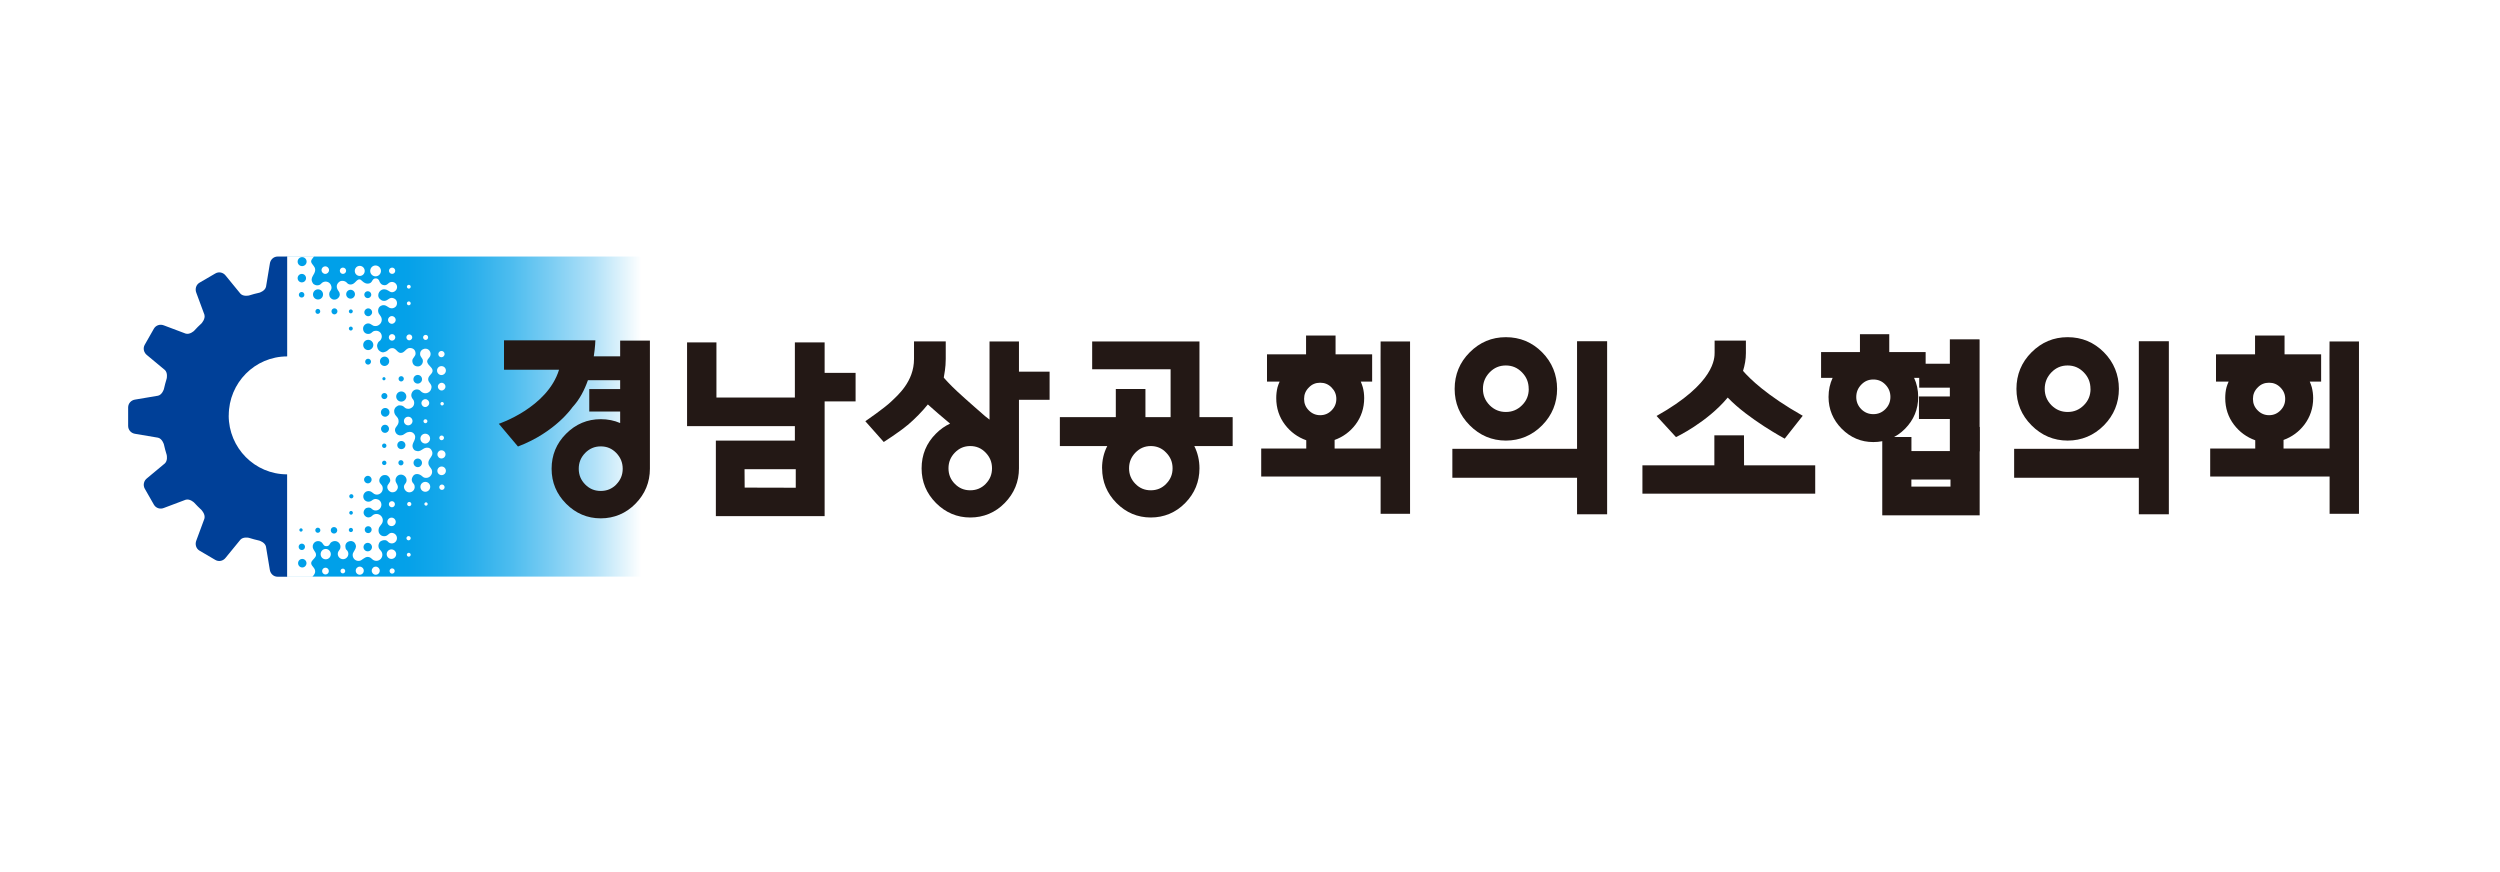
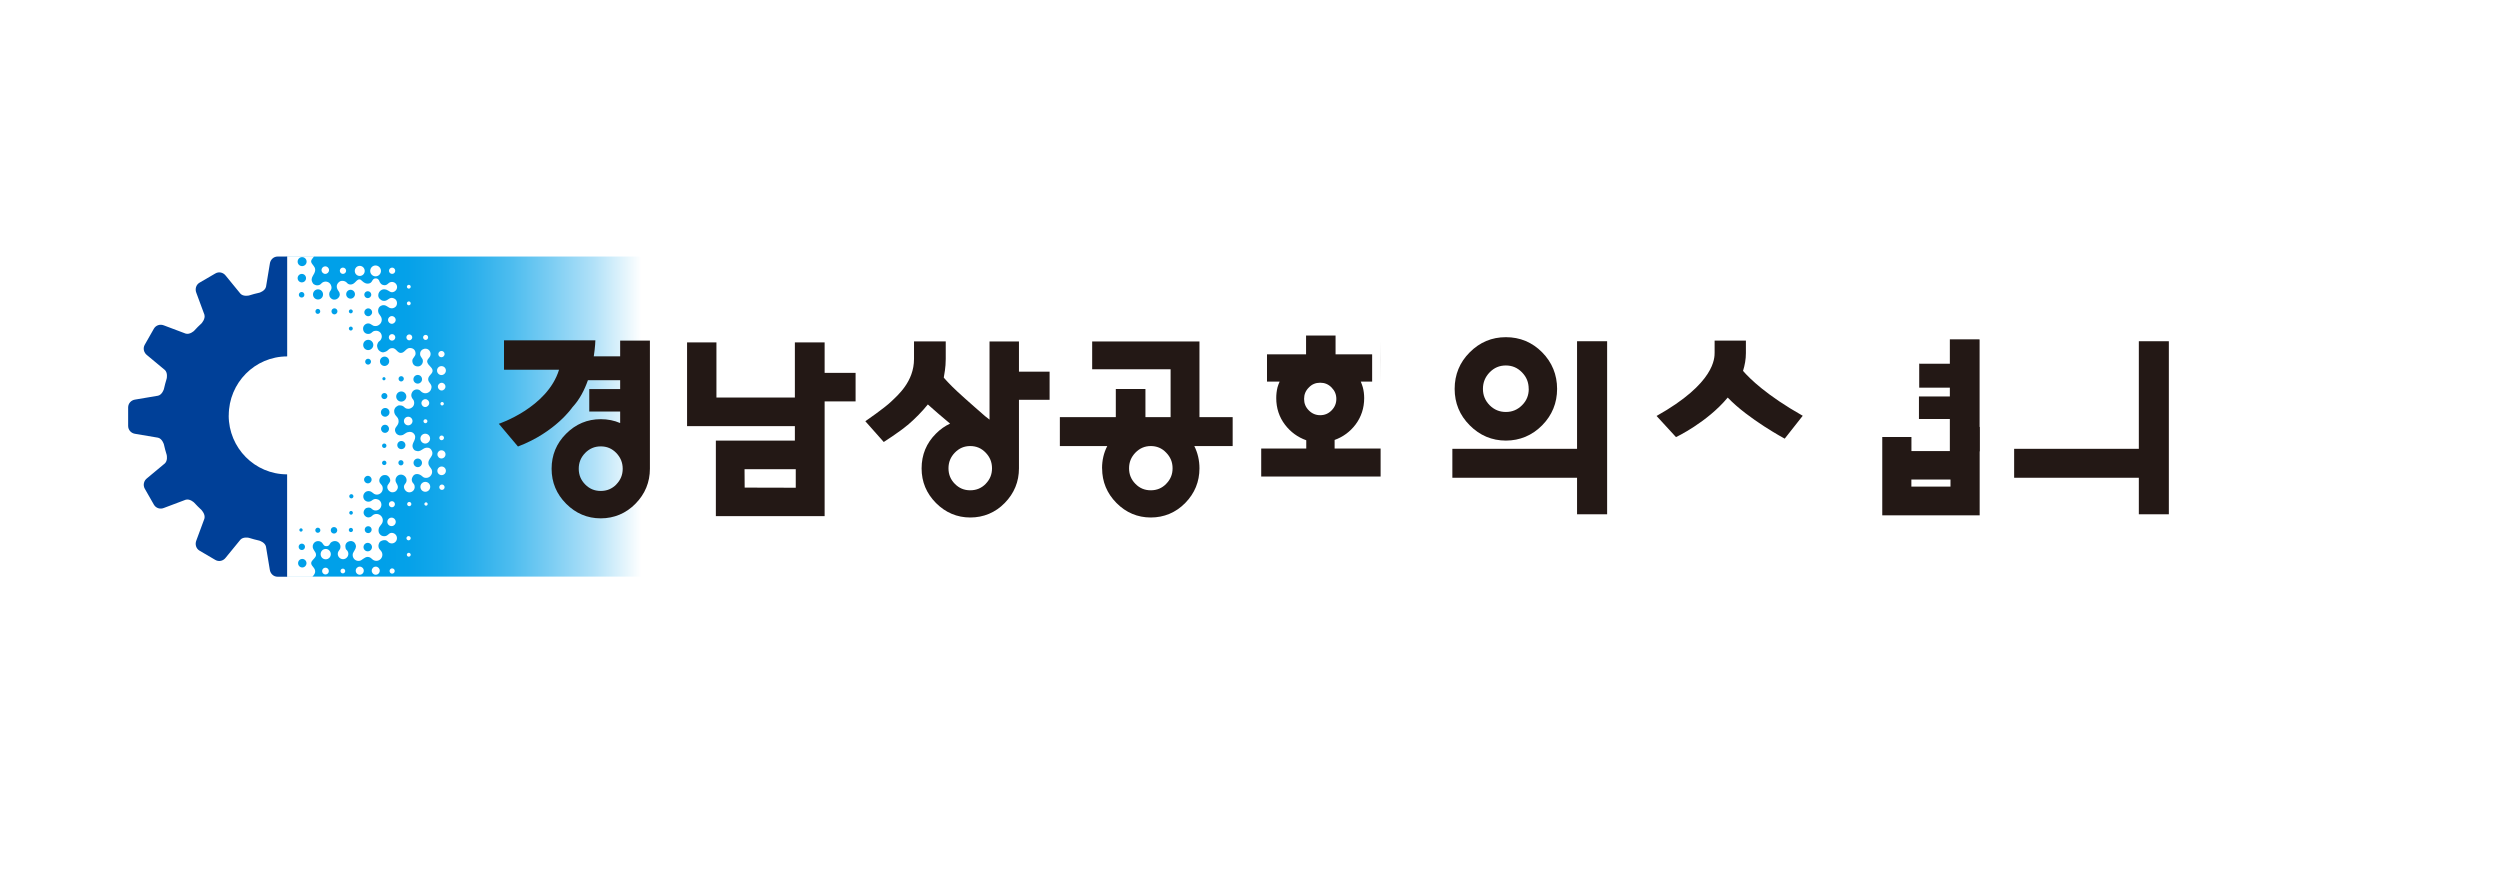
<svg xmlns="http://www.w3.org/2000/svg" width="195" height="68" viewBox="0 0 195 68" fill="none">
  <rect width="195" height="68" fill="white" />
  <path d="M51.732 20.01H22.3V44.975H51.732V20.01Z" fill="url(#paint0_linear_118_529)" />
  <path d="M29.293 21.555C29.527 21.555 29.715 21.364 29.715 21.134C29.715 20.903 29.527 20.707 29.293 20.707C29.059 20.707 28.876 20.898 28.876 21.134C28.876 21.369 29.064 21.555 29.293 21.555Z" fill="white" />
  <path d="M34.268 34.155C34.268 34.256 34.347 34.341 34.447 34.336C34.541 34.336 34.631 34.256 34.631 34.155C34.631 34.055 34.551 33.97 34.447 33.97C34.343 33.97 34.268 34.055 34.268 34.155Z" fill="white" />
  <path d="M34.472 37.792C34.357 37.792 34.263 37.887 34.263 38.003C34.263 38.118 34.357 38.213 34.472 38.213C34.586 38.213 34.68 38.118 34.68 38.003C34.68 37.887 34.586 37.792 34.472 37.792Z" fill="white" />
  <path d="M30.565 24.655C30.401 24.655 30.267 24.79 30.267 24.956C30.267 25.121 30.401 25.257 30.565 25.257C30.715 25.257 30.864 25.121 30.864 24.956C30.864 24.79 30.729 24.655 30.565 24.655Z" fill="white" />
  <path d="M33.478 31.442C33.478 31.271 33.343 31.136 33.175 31.136C33.005 31.136 32.871 31.276 32.871 31.442C32.871 31.607 33.005 31.753 33.175 31.748C33.324 31.748 33.478 31.612 33.478 31.442Z" fill="white" />
  <path d="M33.17 34.597C33.358 34.597 33.547 34.426 33.547 34.21C33.547 33.995 33.378 33.829 33.17 33.829C32.961 33.829 32.792 34 32.792 34.21C32.792 34.421 32.961 34.597 33.17 34.597Z" fill="white" />
  <path d="M33.03 32.856C33.03 32.941 33.1 33.012 33.184 33.012C33.259 33.012 33.339 32.941 33.339 32.856C33.339 32.771 33.269 32.701 33.184 32.701C33.1 32.701 33.03 32.771 33.03 32.856Z" fill="white" />
  <path d="M31.843 32.505C31.659 32.505 31.505 32.656 31.505 32.841C31.505 33.027 31.659 33.177 31.843 33.177C32.012 33.177 32.176 33.027 32.176 32.841C32.176 32.656 32.022 32.505 31.843 32.505Z" fill="white" />
  <path d="M34.621 31.492C34.621 31.416 34.561 31.356 34.487 31.356C34.412 31.356 34.352 31.416 34.352 31.492C34.352 31.567 34.412 31.632 34.487 31.627C34.551 31.627 34.621 31.567 34.621 31.492Z" fill="white" />
  <path d="M34.437 27.865C34.556 27.865 34.68 27.755 34.68 27.619C34.68 27.484 34.571 27.374 34.437 27.374C34.303 27.374 34.188 27.484 34.188 27.619C34.188 27.755 34.298 27.87 34.437 27.865Z" fill="white" />
  <path d="M34.432 29.255C34.611 29.255 34.78 29.099 34.78 28.904C34.78 28.708 34.626 28.557 34.432 28.557C34.238 28.557 34.089 28.713 34.089 28.904C34.089 29.094 34.243 29.255 34.432 29.255Z" fill="white" />
  <path d="M34.745 30.157C34.745 29.992 34.611 29.857 34.452 29.857C34.293 29.857 34.154 29.992 34.154 30.157C34.154 30.323 34.288 30.459 34.452 30.459C34.601 30.459 34.745 30.323 34.745 30.157Z" fill="white" />
  <path d="M25.372 21.364C25.531 21.364 25.665 21.234 25.665 21.068C25.665 20.903 25.531 20.773 25.372 20.773C25.213 20.773 25.079 20.903 25.079 21.068C25.079 21.234 25.213 21.364 25.372 21.364Z" fill="white" />
  <path d="M26.748 21.364C26.888 21.364 26.997 21.254 26.997 21.119C26.997 20.983 26.888 20.873 26.748 20.873C26.609 20.873 26.505 20.983 26.505 21.119C26.505 21.254 26.614 21.364 26.748 21.364Z" fill="white" />
  <path d="M30.58 26.059C30.441 26.059 30.327 26.175 30.327 26.315C30.327 26.456 30.441 26.576 30.58 26.571C30.709 26.571 30.834 26.456 30.834 26.315C30.834 26.175 30.719 26.059 30.58 26.059Z" fill="white" />
  <path d="M31.927 26.546C32.041 26.546 32.156 26.441 32.156 26.315C32.156 26.19 32.056 26.084 31.927 26.084C31.798 26.084 31.698 26.19 31.698 26.315C31.698 26.441 31.803 26.551 31.927 26.546Z" fill="white" />
  <path d="M33.199 26.516C33.299 26.516 33.393 26.431 33.393 26.315C33.393 26.2 33.304 26.12 33.199 26.12C33.095 26.12 33.001 26.21 33.001 26.315C33.001 26.421 33.09 26.516 33.199 26.516Z" fill="white" />
  <path d="M31.887 22.513C31.967 22.513 32.036 22.448 32.036 22.363C32.036 22.277 31.967 22.217 31.887 22.217C31.808 22.217 31.738 22.282 31.738 22.363C31.738 22.443 31.803 22.513 31.887 22.513Z" fill="white" />
  <path d="M31.887 23.812C31.967 23.812 32.036 23.747 32.036 23.662C32.036 23.576 31.967 23.511 31.887 23.511C31.808 23.511 31.738 23.576 31.738 23.662C31.738 23.747 31.803 23.812 31.887 23.812Z" fill="white" />
  <path d="M30.585 21.364C30.724 21.364 30.829 21.254 30.829 21.119C30.829 20.983 30.719 20.873 30.585 20.873C30.451 20.873 30.342 20.983 30.342 21.119C30.342 21.254 30.451 21.364 30.585 21.364Z" fill="white" />
  <path d="M28.061 21.525C28.279 21.525 28.448 21.349 28.448 21.134C28.448 20.918 28.279 20.737 28.061 20.737C27.842 20.737 27.673 20.913 27.673 21.134C27.673 21.354 27.847 21.525 28.061 21.525Z" fill="white" />
  <path d="M34.432 35.761C34.606 35.761 34.75 35.62 34.75 35.439C34.75 35.259 34.606 35.123 34.432 35.123C34.258 35.123 34.119 35.264 34.119 35.439C34.119 35.615 34.258 35.761 34.432 35.761Z" fill="white" />
  <path d="M34.447 36.388C34.263 36.388 34.114 36.538 34.114 36.724C34.114 36.909 34.263 37.06 34.447 37.06C34.631 37.06 34.78 36.909 34.78 36.724C34.78 36.538 34.631 36.388 34.447 36.388Z" fill="white" />
  <path d="M25.407 42.818C25.183 42.818 25.009 42.999 25.009 43.224C25.009 43.45 25.183 43.626 25.407 43.626C25.63 43.626 25.804 43.445 25.804 43.224C25.804 43.004 25.625 42.818 25.407 42.818Z" fill="white" />
  <path d="M33.175 37.586C32.966 37.586 32.792 37.757 32.792 37.972C32.792 38.188 32.966 38.359 33.175 38.359C33.383 38.359 33.557 38.188 33.557 37.972C33.557 37.757 33.388 37.586 33.175 37.586Z" fill="white" />
  <path d="M30.804 39.327C30.804 39.196 30.695 39.091 30.57 39.091C30.446 39.091 30.332 39.196 30.332 39.327C30.332 39.457 30.441 39.568 30.57 39.568C30.7 39.568 30.804 39.462 30.804 39.327Z" fill="white" />
  <path d="M30.212 40.706C30.212 40.892 30.362 41.037 30.541 41.037C30.72 41.037 30.869 40.887 30.869 40.706C30.869 40.526 30.72 40.375 30.541 40.375C30.362 40.375 30.212 40.526 30.212 40.706Z" fill="white" />
-   <path d="M30.531 42.853C30.327 42.853 30.163 43.019 30.163 43.224C30.163 43.43 30.327 43.596 30.531 43.596C30.734 43.596 30.903 43.43 30.903 43.224C30.903 43.019 30.734 42.853 30.531 42.853Z" fill="white" />
  <path d="M31.882 43.119C31.803 43.119 31.733 43.184 31.733 43.27C31.733 43.355 31.798 43.42 31.882 43.42C31.967 43.42 32.036 43.35 32.036 43.27C32.036 43.189 31.967 43.119 31.882 43.119Z" fill="white" />
  <path d="M31.867 41.815C31.778 41.815 31.703 41.89 31.703 41.98C31.703 42.071 31.778 42.146 31.867 42.146C31.962 42.146 32.036 42.071 32.036 41.98C32.036 41.89 31.962 41.815 31.867 41.815Z" fill="white" />
  <path d="M31.922 39.151C31.833 39.151 31.758 39.227 31.758 39.317C31.758 39.407 31.833 39.482 31.922 39.482C32.012 39.482 32.086 39.407 32.086 39.317C32.086 39.227 32.012 39.151 31.922 39.151Z" fill="white" />
  <path d="M33.229 39.181C33.16 39.181 33.1 39.242 33.1 39.312C33.1 39.382 33.155 39.442 33.229 39.442C33.304 39.442 33.358 39.387 33.358 39.312C33.358 39.237 33.299 39.181 33.229 39.181Z" fill="white" />
  <path d="M33.319 28.256V28.216C33.319 27.956 33.537 27.94 33.582 27.675C33.632 27.384 33.339 27.068 32.981 27.248C32.847 27.318 32.767 27.439 32.767 27.604C32.767 27.875 32.986 27.91 32.986 28.161C32.986 28.372 32.827 28.582 32.598 28.582C32.31 28.582 32.161 28.387 32.161 28.136C32.161 27.925 32.414 27.81 32.414 27.579C32.414 27.313 32.245 27.143 31.967 27.143C31.664 27.143 31.569 27.529 31.261 27.529C30.988 27.529 30.898 27.153 30.615 27.153C30.282 27.153 30.342 27.359 29.994 27.459C29.954 27.469 29.87 27.514 29.726 27.449C29.437 27.318 29.412 27.053 29.412 26.947C29.412 26.882 29.492 26.676 29.547 26.646C29.711 26.551 29.78 26.37 29.78 26.26C29.78 25.999 29.596 25.799 29.338 25.799C29.025 25.799 29.045 25.979 28.826 26.034C28.562 26.099 28.319 25.929 28.319 25.628C28.319 25.397 28.523 25.227 28.712 25.227C28.98 25.227 29 25.432 29.273 25.432C29.407 25.432 29.507 25.397 29.621 25.292C29.77 25.157 29.83 24.926 29.721 24.715C29.676 24.625 29.601 24.545 29.547 24.459C29.462 24.299 29.487 24.108 29.547 24.008C29.606 23.902 29.755 23.782 29.969 23.807C30.063 23.817 30.163 23.867 30.212 23.907C30.396 24.053 30.62 24.118 30.839 23.943C30.943 23.857 30.978 23.717 30.963 23.591C30.953 23.481 30.888 23.361 30.779 23.301C30.441 23.105 30.292 23.396 30.088 23.451C29.964 23.486 29.835 23.461 29.77 23.426C29.576 23.311 29.452 23.165 29.527 22.889C29.611 22.654 29.894 22.423 30.287 22.669C30.377 22.739 30.486 22.794 30.575 22.794C30.774 22.794 30.973 22.613 30.973 22.393C30.973 22.172 30.794 21.991 30.575 21.991C30.441 21.991 30.362 22.042 30.262 22.132C30.168 22.222 30.049 22.282 29.865 22.227C29.726 22.177 29.681 22.102 29.626 22.017C29.556 21.791 29.452 21.715 29.318 21.715C29.119 21.715 29.079 21.826 28.98 21.986C28.89 22.112 28.746 22.122 28.657 22.122C28.538 22.122 28.409 22.067 28.249 21.921C28.18 21.851 28.12 21.791 28.036 21.791C27.887 21.791 27.782 21.941 27.673 22.042C27.588 22.122 27.489 22.192 27.34 22.192C27.241 22.192 27.136 22.152 27.072 22.072C26.913 21.881 26.629 21.866 26.485 21.966C26.152 22.207 26.262 22.513 26.411 22.709C26.52 22.849 26.55 23.045 26.406 23.215C26.326 23.311 26.222 23.361 26.112 23.371C25.983 23.386 25.864 23.331 25.77 23.22C25.655 23.095 25.655 22.849 25.73 22.744C25.824 22.613 25.889 22.513 25.849 22.348C25.779 22.001 25.427 21.876 25.168 22.026C25.123 22.052 25.094 22.087 25.059 22.117C24.984 22.202 24.895 22.257 24.726 22.257C24.611 22.257 24.452 22.167 24.428 22.127C24.075 21.625 24.621 21.455 24.582 21.003C24.562 20.798 24.398 20.687 24.293 20.502C24.284 20.462 24.273 20.416 24.264 20.371C24.279 20.241 24.423 20.125 24.497 19.99H22.007V26.024C18.518 26.059 15.71 28.919 15.71 32.445C15.71 35.971 18.523 38.825 22.007 38.865V44.995H24.368C24.457 44.885 24.567 44.759 24.582 44.614C24.607 44.283 24.293 44.192 24.273 43.937C24.273 43.881 24.284 43.831 24.318 43.781C24.413 43.626 24.611 43.505 24.646 43.325C24.706 43.004 24.244 42.853 24.438 42.437C24.532 42.241 24.756 42.166 24.949 42.226C25.248 42.331 25.173 42.602 25.451 42.602C25.73 42.602 25.69 42.397 25.844 42.291C26.107 42.116 26.381 42.221 26.495 42.417C26.59 42.572 26.565 42.763 26.5 42.858C26.44 42.953 26.346 43.034 26.346 43.199C26.346 43.43 26.535 43.616 26.759 43.616C26.982 43.616 27.171 43.43 27.171 43.199C27.171 43.069 27.111 42.953 27.017 42.878C26.962 42.818 26.937 42.713 26.937 42.607C26.937 42.377 27.106 42.221 27.35 42.201C27.439 42.191 27.584 42.251 27.638 42.311C27.698 42.377 27.728 42.447 27.747 42.507C27.812 42.703 27.693 42.858 27.598 43.024C27.544 43.099 27.509 43.189 27.509 43.295C27.509 43.545 27.708 43.751 27.961 43.751C28.07 43.751 28.17 43.711 28.244 43.646C28.409 43.54 28.567 43.39 28.786 43.455C28.881 43.48 28.94 43.535 29.005 43.59C29.094 43.686 29.214 43.746 29.353 43.746C29.616 43.746 29.825 43.53 29.825 43.27C29.825 43.204 29.81 43.139 29.785 43.079C29.78 43.064 29.77 43.049 29.76 43.034C29.735 42.989 29.701 42.943 29.661 42.908C29.606 42.848 29.552 42.783 29.527 42.673C29.497 42.527 29.547 42.407 29.596 42.316C29.676 42.176 29.914 42.106 30.078 42.136C30.138 42.151 30.188 42.181 30.232 42.221C30.307 42.316 30.426 42.387 30.555 42.387C30.784 42.387 30.963 42.201 30.963 41.975C30.963 41.75 30.779 41.564 30.555 41.564C30.282 41.564 30.287 41.825 29.969 41.825C29.815 41.825 29.691 41.765 29.596 41.624C29.477 41.444 29.527 41.238 29.581 41.128C29.626 41.047 29.691 40.977 29.74 40.907C29.815 40.817 29.86 40.706 29.86 40.586C29.86 40.31 29.636 40.089 29.368 40.089C29.258 40.089 29.154 40.124 29.07 40.19C29.064 40.195 29.059 40.205 29.05 40.21C29.05 40.21 29.03 40.235 29.02 40.24C29.015 40.245 29.01 40.25 29 40.255C28.97 40.285 28.94 40.3 28.881 40.33C28.582 40.465 28.249 40.129 28.393 39.824C28.448 39.718 28.518 39.628 28.637 39.608C28.925 39.548 28.97 39.688 29.089 39.763C29.149 39.803 29.224 39.818 29.303 39.818C29.552 39.818 29.75 39.618 29.75 39.367C29.75 39.202 29.666 39.061 29.532 38.981C29.522 38.971 29.507 38.966 29.492 38.966C29.432 38.941 29.368 38.921 29.303 38.921C29.074 38.921 29.045 39.051 28.886 39.106C28.667 39.186 28.448 39.076 28.369 38.891C28.235 38.584 28.503 38.213 28.871 38.319C29.01 38.364 29.094 38.474 29.184 38.524C29.258 38.564 29.308 38.575 29.392 38.58C29.646 38.58 29.855 38.369 29.855 38.113C29.855 38.068 29.855 38.033 29.84 37.993V37.978C29.825 37.867 29.701 37.772 29.641 37.677C29.517 37.481 29.606 37.235 29.805 37.105C29.899 37.045 30.053 37.039 30.158 37.07C30.337 37.13 30.516 37.406 30.406 37.596C30.297 37.792 30.208 37.827 30.208 37.988C30.208 38.228 30.441 38.399 30.59 38.399C30.675 38.399 30.819 38.384 30.908 38.279C31.117 38.038 31.028 37.862 30.908 37.661C30.834 37.536 30.824 37.376 30.908 37.235C30.968 37.13 31.072 37.045 31.197 37.025C31.46 36.979 31.738 37.195 31.713 37.486C31.698 37.647 31.629 37.687 31.554 37.807C31.43 38.003 31.574 38.279 31.768 38.369C32.056 38.499 32.409 38.248 32.34 37.902C32.295 37.692 32.166 37.682 32.136 37.531C32.116 37.426 32.086 37.346 32.21 37.145C32.34 36.934 32.628 36.919 32.866 37.095C32.946 37.155 33.011 37.23 33.095 37.255C33.249 37.305 33.428 37.265 33.537 37.165C33.736 36.979 33.726 36.764 33.676 36.638C33.612 36.473 33.418 36.362 33.413 36.117C33.408 35.856 33.607 35.71 33.687 35.525C33.741 35.404 33.761 35.264 33.632 35.073C33.572 34.988 33.478 34.933 33.383 34.923C33.249 34.908 33.135 34.938 33.03 35.003C32.886 35.093 32.727 35.229 32.533 35.184C32.484 35.169 32.359 35.158 32.295 35.078C32.066 34.807 32.215 34.587 32.315 34.366C32.399 34.18 32.444 33.975 32.24 33.784C32.081 33.644 31.823 33.664 31.649 33.784C31.569 33.839 31.505 33.869 31.43 33.925C31.216 34 31.057 33.955 30.938 33.844C30.859 33.764 30.804 33.624 30.809 33.528C30.819 33.273 31.092 33.197 31.092 32.856C31.092 32.47 30.744 32.48 30.744 32.049C30.744 31.953 30.809 31.808 30.893 31.738C30.998 31.652 31.077 31.617 31.152 31.617C31.594 31.617 31.48 31.888 31.858 31.888C31.977 31.888 32.096 31.823 32.186 31.738C32.374 31.547 32.31 31.251 32.215 31.151C32.101 31.03 32.017 30.825 32.146 30.594C32.245 30.413 32.469 30.328 32.668 30.403C32.807 30.453 32.797 30.534 32.961 30.619C33.219 30.759 33.508 30.619 33.607 30.403C33.801 29.982 33.413 29.892 33.398 29.606C33.383 29.3 33.706 29.2 33.741 28.949C33.776 28.678 33.388 28.517 33.339 28.267L33.319 28.256ZM28.687 22.714C28.836 22.714 28.96 22.834 28.96 22.985C28.96 23.135 28.826 23.255 28.687 23.255C28.538 23.255 28.413 23.135 28.413 22.985C28.413 22.834 28.538 22.714 28.687 22.714ZM28.722 24.053C28.89 24.053 29.025 24.188 29.025 24.359C29.025 24.529 28.876 24.665 28.722 24.665C28.553 24.665 28.418 24.529 28.418 24.359C28.418 24.188 28.558 24.053 28.722 24.053ZM28.717 41.042C28.871 41.042 28.99 41.163 28.99 41.313C28.99 41.464 28.871 41.584 28.717 41.584C28.562 41.584 28.448 41.464 28.448 41.313C28.448 41.163 28.567 41.042 28.717 41.042ZM28.682 42.342C28.866 42.342 29.015 42.492 29.015 42.673C29.015 42.853 28.866 43.004 28.682 43.004C28.498 43.004 28.354 42.853 28.354 42.673C28.354 42.492 28.503 42.342 28.682 42.342ZM27.365 25.473C27.449 25.473 27.519 25.543 27.519 25.628C27.519 25.713 27.439 25.784 27.365 25.784C27.28 25.784 27.211 25.713 27.211 25.628C27.211 25.543 27.28 25.473 27.365 25.473ZM27.211 24.289C27.211 24.203 27.28 24.133 27.365 24.133C27.449 24.133 27.519 24.203 27.519 24.289C27.519 24.374 27.439 24.439 27.365 24.444C27.28 24.444 27.211 24.374 27.211 24.289ZM27.345 22.603C27.534 22.603 27.688 22.759 27.688 22.95C27.688 23.14 27.519 23.296 27.345 23.296C27.156 23.296 27.002 23.14 27.002 22.95C27.002 22.759 27.156 22.603 27.345 22.603ZM23.309 22.995C23.309 22.874 23.409 22.774 23.528 22.774C23.647 22.774 23.742 22.869 23.742 22.995C23.742 23.12 23.647 23.21 23.528 23.21C23.409 23.21 23.309 23.115 23.309 22.995ZM24.602 24.289C24.602 24.183 24.686 24.093 24.79 24.093C24.895 24.093 24.979 24.178 24.979 24.289C24.979 24.399 24.885 24.479 24.79 24.484C24.681 24.484 24.602 24.399 24.602 24.289ZM26.087 24.048C26.217 24.048 26.321 24.153 26.321 24.284C26.321 24.414 26.207 24.52 26.087 24.524C25.958 24.524 25.854 24.414 25.854 24.284C25.854 24.153 25.958 24.048 26.087 24.048ZM24.805 22.568C25.024 22.568 25.198 22.744 25.198 22.965C25.198 23.185 25.024 23.361 24.805 23.361C24.587 23.361 24.413 23.185 24.413 22.965C24.413 22.744 24.592 22.568 24.805 22.568ZM23.563 20.055C23.757 20.055 23.916 20.211 23.916 20.406C23.916 20.602 23.757 20.757 23.563 20.757C23.369 20.757 23.215 20.602 23.215 20.406C23.215 20.211 23.374 20.055 23.563 20.055ZM23.543 21.364C23.722 21.364 23.871 21.51 23.871 21.695C23.871 21.881 23.727 22.026 23.543 22.026C23.359 22.026 23.215 21.881 23.215 21.695C23.215 21.51 23.364 21.364 23.543 21.364ZM23.543 42.402C23.682 42.402 23.791 42.512 23.791 42.653C23.791 42.793 23.682 42.903 23.543 42.903C23.404 42.903 23.294 42.793 23.294 42.653C23.294 42.512 23.404 42.402 23.543 42.402ZM23.349 41.338C23.349 41.268 23.404 41.208 23.478 41.208C23.553 41.208 23.608 41.268 23.608 41.338C23.608 41.408 23.548 41.469 23.478 41.469C23.409 41.469 23.349 41.413 23.349 41.338ZM23.578 44.263C23.394 44.263 23.25 44.112 23.25 43.927C23.25 43.741 23.399 43.596 23.578 43.596C23.757 43.596 23.906 43.746 23.906 43.927C23.906 44.107 23.757 44.263 23.578 44.263ZM24.79 41.559C24.681 41.559 24.592 41.469 24.592 41.358C24.592 41.248 24.681 41.158 24.79 41.158C24.9 41.158 24.989 41.248 24.989 41.358C24.989 41.469 24.9 41.559 24.79 41.559ZM26.053 41.619C25.914 41.619 25.799 41.509 25.799 41.363C25.799 41.218 25.909 41.108 26.053 41.108C26.197 41.108 26.306 41.223 26.306 41.363C26.306 41.504 26.192 41.619 26.053 41.619ZM27.37 41.504C27.28 41.504 27.206 41.429 27.206 41.338C27.206 41.248 27.28 41.173 27.37 41.173C27.459 41.173 27.534 41.248 27.534 41.338C27.534 41.429 27.464 41.504 27.37 41.504ZM27.241 39.999C27.241 39.919 27.305 39.854 27.385 39.854C27.464 39.854 27.524 39.919 27.524 39.999C27.524 40.079 27.464 40.145 27.385 40.145C27.305 40.145 27.241 40.079 27.241 39.999ZM27.404 38.875C27.315 38.875 27.241 38.8 27.241 38.71C27.241 38.62 27.315 38.544 27.404 38.544C27.494 38.544 27.569 38.62 27.569 38.71C27.569 38.8 27.494 38.875 27.404 38.875ZM28.692 37.702C28.533 37.702 28.398 37.571 28.398 37.411C28.398 37.25 28.528 37.115 28.692 37.115C28.856 37.115 28.985 37.245 28.985 37.411C28.985 37.576 28.856 37.702 28.692 37.702ZM28.483 28.211C28.483 28.081 28.587 27.981 28.712 27.981C28.836 27.981 28.94 28.086 28.94 28.211C28.94 28.337 28.826 28.442 28.712 28.442C28.587 28.442 28.483 28.337 28.483 28.211ZM28.722 27.308C28.503 27.308 28.329 27.133 28.329 26.907C28.329 26.681 28.503 26.506 28.722 26.506C28.94 26.506 29.119 26.686 29.119 26.907C29.119 27.128 28.925 27.303 28.722 27.308ZM29.999 27.815C30.198 27.815 30.357 27.976 30.357 28.181C30.357 28.387 30.183 28.542 29.999 28.547C29.8 28.547 29.636 28.387 29.636 28.181C29.636 27.976 29.8 27.815 29.999 27.815ZM29.984 30.654C30.113 30.654 30.218 30.759 30.218 30.895C30.218 31.03 30.103 31.131 29.984 31.131C29.85 31.131 29.745 31.025 29.745 30.895C29.745 30.765 29.85 30.654 29.984 30.654ZM29.825 29.541C29.825 29.475 29.88 29.415 29.949 29.415C30.019 29.415 30.073 29.47 30.073 29.541C30.073 29.611 30.014 29.661 29.949 29.666C29.88 29.666 29.825 29.611 29.825 29.541ZM29.974 36.277C29.875 36.277 29.8 36.202 29.8 36.107C29.8 36.011 29.875 35.931 29.974 35.931C30.073 35.931 30.143 36.011 30.143 36.107C30.143 36.202 30.068 36.277 29.974 36.277ZM29.974 34.943C29.875 34.943 29.8 34.863 29.8 34.767C29.8 34.672 29.875 34.592 29.974 34.592C30.073 34.592 30.143 34.672 30.143 34.767C30.143 34.863 30.068 34.943 29.974 34.943ZM30.034 33.764C29.86 33.764 29.721 33.624 29.721 33.448C29.721 33.273 29.86 33.132 30.034 33.132C30.208 33.132 30.342 33.273 30.342 33.448C30.342 33.624 30.203 33.764 30.034 33.764ZM30.049 32.505C29.86 32.505 29.711 32.355 29.711 32.164C29.711 31.973 29.86 31.823 30.049 31.823C30.237 31.823 30.381 31.973 30.381 32.164C30.381 32.355 30.218 32.5 30.049 32.505ZM32.588 35.766C32.767 35.766 32.916 35.916 32.916 36.102C32.916 36.287 32.767 36.438 32.588 36.438C32.409 36.438 32.255 36.287 32.255 36.102C32.255 35.916 32.404 35.766 32.588 35.766ZM31.271 36.302C31.162 36.302 31.072 36.212 31.072 36.096C31.072 35.981 31.162 35.891 31.271 35.891C31.385 35.891 31.475 35.981 31.475 36.096C31.475 36.212 31.385 36.302 31.271 36.302ZM31.306 34.396C31.48 34.396 31.624 34.542 31.624 34.717C31.624 34.893 31.485 35.033 31.306 35.033C31.127 35.033 30.988 34.893 30.988 34.717C30.988 34.542 31.132 34.396 31.306 34.396ZM31.296 29.34C31.405 29.34 31.5 29.43 31.5 29.546C31.5 29.661 31.395 29.751 31.296 29.756C31.182 29.756 31.087 29.666 31.087 29.546C31.087 29.425 31.182 29.34 31.296 29.34ZM31.301 31.326C31.082 31.326 30.903 31.151 30.903 30.93C30.903 30.709 31.082 30.534 31.301 30.534C31.52 30.534 31.694 30.709 31.694 30.93C31.694 31.151 31.5 31.326 31.301 31.326ZM32.583 29.922C32.399 29.922 32.245 29.771 32.245 29.586C32.245 29.4 32.394 29.245 32.583 29.245C32.772 29.245 32.921 29.395 32.921 29.586C32.921 29.776 32.752 29.922 32.583 29.922Z" fill="white" />
  <path d="M30.585 44.333C30.476 44.333 30.387 44.423 30.387 44.538C30.387 44.654 30.476 44.744 30.585 44.744C30.7 44.744 30.789 44.654 30.789 44.538C30.789 44.423 30.7 44.333 30.585 44.333Z" fill="white" />
  <path d="M29.308 44.197C29.134 44.197 28.995 44.338 28.995 44.514C28.995 44.689 29.134 44.83 29.308 44.83C29.482 44.83 29.621 44.689 29.621 44.514C29.621 44.338 29.477 44.197 29.308 44.197Z" fill="white" />
  <path d="M28.061 44.197C27.887 44.197 27.747 44.338 27.747 44.514C27.747 44.689 27.887 44.83 28.061 44.83C28.235 44.83 28.374 44.689 28.374 44.514C28.374 44.338 28.235 44.197 28.061 44.197Z" fill="white" />
  <path d="M26.744 44.353C26.639 44.353 26.56 44.433 26.56 44.538C26.56 44.644 26.639 44.724 26.744 44.724C26.848 44.724 26.927 44.639 26.927 44.538C26.927 44.438 26.848 44.353 26.744 44.353Z" fill="white" />
  <path d="M25.387 44.278C25.243 44.278 25.123 44.398 25.123 44.544C25.123 44.689 25.243 44.809 25.387 44.809C25.531 44.809 25.65 44.694 25.65 44.544C25.65 44.393 25.531 44.278 25.387 44.278Z" fill="white" />
  <path d="M17.843 32.4C17.843 29.861 19.88 27.8 22.4 27.8V20.01H21.659C21.331 20.01 21.088 20.261 21.048 20.567L20.75 22.363C20.675 22.699 20.238 22.829 20.238 22.829C19.96 22.889 19.681 22.965 19.413 23.05C19.348 23.06 18.966 23.135 18.752 22.904L17.604 21.5C17.42 21.254 17.077 21.164 16.799 21.329L15.566 22.047C15.283 22.212 15.199 22.553 15.313 22.839L15.944 24.544C16.038 24.871 15.73 25.207 15.73 25.207H15.735C15.527 25.397 15.323 25.598 15.134 25.809C15.134 25.809 14.806 26.12 14.478 26.019L12.788 25.382C12.505 25.267 12.167 25.352 12.003 25.638L11.292 26.887C11.128 27.173 11.223 27.514 11.466 27.7L12.858 28.858C13.086 29.074 13.017 29.465 13.002 29.526C12.917 29.796 12.848 30.072 12.783 30.353C12.783 30.353 12.654 30.79 12.326 30.865L10.547 31.166C10.244 31.206 9.995 31.452 9.995 31.783V33.222C9.995 33.553 10.244 33.799 10.547 33.839L12.326 34.14C12.654 34.215 12.783 34.657 12.783 34.657C12.843 34.933 12.917 35.209 13.002 35.48C13.017 35.54 13.086 35.931 12.858 36.147L11.466 37.305C11.223 37.491 11.133 37.832 11.292 38.118L12.003 39.362C12.167 39.648 12.505 39.738 12.788 39.618L14.478 38.981C14.806 38.88 15.134 39.196 15.134 39.196C15.323 39.402 15.527 39.603 15.735 39.798H15.73C15.73 39.798 16.038 40.124 15.944 40.455L15.313 42.161C15.199 42.447 15.283 42.788 15.566 42.953L16.799 43.676C17.082 43.841 17.42 43.746 17.604 43.5L18.752 42.096C18.971 41.86 19.368 41.94 19.413 41.95C19.686 42.035 19.96 42.111 20.238 42.171H20.233C20.233 42.171 20.67 42.301 20.745 42.632L21.043 44.428C21.083 44.734 21.326 44.985 21.654 44.985H22.395V36.999C19.875 36.999 17.838 34.943 17.838 32.405L17.843 32.4Z" fill="#004098" />
  <path d="M70.791 33.162C71.398 32.641 71.93 32.094 72.372 31.547C72.745 31.893 73.46 32.5 74.106 33.042C73.709 33.227 73.341 33.483 73.008 33.819C72.258 34.562 71.885 35.474 71.885 36.533C71.885 37.591 72.263 38.484 73.008 39.237C73.754 39.984 74.653 40.365 75.682 40.365C76.711 40.365 77.64 39.984 78.371 39.231C79.106 38.479 79.479 37.571 79.479 36.533V31.186H81.869V28.989H79.479C79.479 28.989 79.479 28.989 79.484 28.989C79.484 28.989 79.484 28.989 79.479 28.989V26.636H77.183V32.731L76.83 32.455C76.83 32.455 75.249 31.081 74.678 30.544C74.101 30.012 73.614 29.465 73.614 29.45C73.654 29.199 73.768 28.673 73.768 28.001V26.631H71.293V28.001C71.293 29.761 70.031 30.825 69.519 31.316C69.012 31.813 67.496 32.856 67.496 32.856L68.933 34.476C68.933 34.476 70.145 33.704 70.787 33.157L70.791 33.162ZM76.885 37.742C76.552 38.078 76.154 38.243 75.677 38.243C75.2 38.243 74.812 38.078 74.479 37.742C74.146 37.406 73.982 37.009 73.982 36.528C73.982 36.046 74.146 35.65 74.479 35.304C74.812 34.963 75.205 34.792 75.677 34.792C76.149 34.792 76.547 34.958 76.88 35.304C77.213 35.65 77.377 36.046 77.377 36.528C77.377 37.009 77.213 37.401 76.88 37.742H76.885Z" fill="#231815" />
-   <path d="M107.688 40.079H109.984V26.636H107.688C107.688 26.636 107.678 29.28 107.688 29.912V34.988H104.1V34.316C104.756 34.08 105.302 33.679 105.73 33.117C106.177 32.52 106.406 31.828 106.406 31.055C106.406 30.759 106.371 30.479 106.301 30.213C106.261 30.057 106.197 29.912 106.142 29.766H107.027V27.64H104.174V26.17H101.873V27.64H98.826V29.766C98.826 29.766 99.721 29.766 99.811 29.766C99.751 29.912 99.686 30.052 99.647 30.208C99.582 30.469 99.547 30.755 99.547 31.05C99.547 31.833 99.776 32.535 100.233 33.132C100.67 33.704 101.227 34.105 101.888 34.341V34.988H98.374V37.17H107.688V40.069V40.079ZM102.976 32.385C102.633 32.385 102.34 32.264 102.092 32.014C101.838 31.763 101.719 31.467 101.719 31.116C101.719 30.765 101.838 30.474 102.092 30.223C102.335 29.967 102.628 29.852 102.976 29.852C103.324 29.852 103.617 29.972 103.861 30.223C104.114 30.479 104.234 30.77 104.234 31.116C104.234 31.462 104.114 31.758 103.861 32.014C103.613 32.264 103.324 32.385 102.976 32.385Z" fill="#231815" />
+   <path d="M107.688 40.079V26.636H107.688C107.688 26.636 107.678 29.28 107.688 29.912V34.988H104.1V34.316C104.756 34.08 105.302 33.679 105.73 33.117C106.177 32.52 106.406 31.828 106.406 31.055C106.406 30.759 106.371 30.479 106.301 30.213C106.261 30.057 106.197 29.912 106.142 29.766H107.027V27.64H104.174V26.17H101.873V27.64H98.826V29.766C98.826 29.766 99.721 29.766 99.811 29.766C99.751 29.912 99.686 30.052 99.647 30.208C99.582 30.469 99.547 30.755 99.547 31.05C99.547 31.833 99.776 32.535 100.233 33.132C100.67 33.704 101.227 34.105 101.888 34.341V34.988H98.374V37.17H107.688V40.069V40.079ZM102.976 32.385C102.633 32.385 102.34 32.264 102.092 32.014C101.838 31.763 101.719 31.467 101.719 31.116C101.719 30.765 101.838 30.474 102.092 30.223C102.335 29.967 102.628 29.852 102.976 29.852C103.324 29.852 103.617 29.972 103.861 30.223C104.114 30.479 104.234 30.77 104.234 31.116C104.234 31.462 104.114 31.758 103.861 32.014C103.613 32.264 103.324 32.385 102.976 32.385Z" fill="#231815" />
  <path d="M85.965 36.533C85.965 37.576 86.342 38.484 87.088 39.236C87.828 39.984 88.733 40.365 89.761 40.365C90.79 40.365 91.715 39.984 92.45 39.231C93.186 38.479 93.558 37.571 93.558 36.533C93.558 35.901 93.419 35.319 93.156 34.792H96.148V32.535H93.558V26.636H85.189V28.803H91.307V32.535H89.344V30.343H87.033V32.535H82.669V34.792H86.367C86.094 35.314 85.96 35.896 85.96 36.533H85.965ZM90.964 37.742C90.631 38.078 90.239 38.243 89.761 38.243C89.284 38.243 88.892 38.078 88.564 37.742C88.231 37.406 88.067 37.009 88.067 36.528C88.067 36.046 88.231 35.65 88.564 35.304C88.897 34.963 89.294 34.792 89.761 34.792C90.229 34.792 90.631 34.958 90.959 35.304C91.297 35.65 91.461 36.046 91.461 36.528C91.461 37.009 91.297 37.401 90.959 37.742H90.964Z" fill="#231815" />
  <path d="M114.641 27.479C113.855 28.261 113.463 29.224 113.463 30.333C113.463 31.442 113.855 32.39 114.641 33.177C115.421 33.965 116.375 34.366 117.459 34.366C118.542 34.366 119.506 33.965 120.286 33.177C121.062 32.39 121.454 31.432 121.454 30.333C121.454 29.235 121.062 28.261 120.286 27.479C119.511 26.696 118.562 26.3 117.459 26.3C116.355 26.3 115.426 26.696 114.641 27.479ZM119.243 30.333C119.243 30.835 119.074 31.256 118.721 31.607C118.368 31.958 117.956 32.134 117.459 32.134C116.962 32.134 116.544 31.958 116.191 31.607C115.843 31.251 115.669 30.835 115.669 30.333C115.669 29.831 115.843 29.405 116.191 29.044C116.544 28.683 116.957 28.507 117.454 28.507C117.951 28.507 118.363 28.683 118.716 29.044C119.069 29.405 119.238 29.826 119.238 30.333H119.243Z" fill="#231815" />
  <path d="M123.01 40.114H125.356V26.616H123.01V35.008H113.284V37.265H123.01V40.114Z" fill="#231815" />
-   <path d="M181.704 40.079H184V26.636H181.704C181.704 26.636 181.689 29.28 181.704 29.912V34.988H178.116V34.316C178.772 34.08 179.318 33.679 179.746 33.117C180.193 32.52 180.427 31.828 180.427 31.055C180.427 30.759 180.387 30.479 180.322 30.213C180.283 30.057 180.218 29.912 180.163 29.766H181.048V27.64H178.195V26.17H175.894V27.64H172.848V29.766C172.848 29.766 173.742 29.766 173.832 29.766C173.772 29.912 173.707 30.052 173.668 30.208C173.598 30.469 173.568 30.755 173.568 31.05C173.568 31.833 173.797 32.535 174.254 33.132C174.691 33.704 175.248 34.105 175.909 34.341V34.988H172.395V37.17H181.709V40.069L181.704 40.079ZM176.988 32.385C176.645 32.385 176.351 32.264 176.103 32.014C175.849 31.763 175.73 31.467 175.73 31.116C175.73 30.765 175.849 30.474 176.103 30.223C176.346 29.967 176.64 29.852 176.988 29.852C177.335 29.852 177.629 29.972 177.872 30.223C178.126 30.479 178.245 30.77 178.245 31.116C178.245 31.462 178.126 31.758 177.872 32.014C177.624 32.264 177.335 32.385 176.988 32.385Z" fill="#231815" />
-   <path d="M158.46 27.479C157.675 28.261 157.282 29.224 157.282 30.333C157.282 31.442 157.675 32.39 158.46 33.177C159.24 33.965 160.194 34.366 161.278 34.366C162.361 34.366 163.325 33.965 164.106 33.177C164.881 32.39 165.274 31.432 165.274 30.333C165.274 29.235 164.881 28.261 164.106 27.479C163.33 26.696 162.381 26.3 161.278 26.3C160.175 26.3 159.245 26.696 158.46 27.479ZM163.062 30.333C163.062 30.835 162.893 31.256 162.54 31.607C162.187 31.958 161.775 32.134 161.278 32.134C160.781 32.134 160.363 31.958 160.011 31.607C159.663 31.251 159.489 30.835 159.489 30.333C159.489 29.831 159.663 29.405 160.011 29.044C160.363 28.683 160.776 28.507 161.273 28.507C161.77 28.507 162.182 28.683 162.535 29.044C162.888 29.405 163.057 29.826 163.057 30.333H163.062Z" fill="#231815" />
  <path d="M166.829 40.114H169.17V26.616H166.829V35.008H157.103V37.265H166.829V40.114Z" fill="#231815" />
-   <path d="M141.587 36.297C141.587 36.297 136.056 36.297 136.036 36.297C136.036 36.277 136.031 33.955 136.031 33.955H133.72C133.72 33.955 133.725 36.292 133.72 36.297H128.109V38.504H141.587V36.297Z" fill="#231815" />
  <path d="M136.18 26.566H133.74V27.484C133.74 27.92 133.784 29.882 129.212 32.445L130.728 34.095C130.728 34.095 133.148 32.952 134.763 31.01C136.364 32.691 139.207 34.215 139.207 34.215L140.613 32.43C137.81 30.845 136.478 29.535 135.956 28.929C136.095 28.487 136.18 28.026 136.18 27.544V26.566Z" fill="#231815" />
  <path d="M66.736 29.084C66.736 29.084 64.35 29.089 64.321 29.084V26.706H62V31.01H55.882V26.706H53.591V33.237H62V34.366H55.837V40.26H64.321V31.311H66.736V29.084ZM58.084 38.033L58.074 36.598H62.069V38.043L58.084 38.033Z" fill="#231815" />
  <path d="M38.905 33.052L40.401 34.828C43.343 33.709 44.65 31.763 44.65 31.763C45.212 31.161 45.594 30.408 45.858 29.656H48.372V30.348H45.962V32.099H48.372V32.997C47.905 32.796 47.403 32.696 46.857 32.696C45.813 32.696 44.908 33.077 44.158 33.829C43.403 34.577 43.025 35.5 43.025 36.563C43.025 37.627 43.407 38.534 44.158 39.292C44.908 40.044 45.813 40.431 46.857 40.431C47.9 40.431 48.83 40.044 49.57 39.287C50.316 38.529 50.693 37.611 50.693 36.558V26.566H48.372V27.795C48.372 27.795 47.294 27.795 46.315 27.795C46.429 27.058 46.439 26.546 46.439 26.546H39.312V28.838H43.606C42.697 31.798 38.905 33.057 38.905 33.057V33.052ZM48.074 37.787C47.736 38.128 47.339 38.294 46.857 38.294C46.374 38.294 45.982 38.128 45.644 37.787C45.311 37.446 45.142 37.05 45.142 36.563C45.142 36.077 45.306 35.68 45.644 35.329C45.982 34.988 46.38 34.818 46.857 34.818C47.334 34.818 47.731 34.983 48.069 35.329C48.402 35.68 48.571 36.081 48.571 36.563C48.571 37.045 48.402 37.446 48.069 37.787H48.074Z" fill="#231815" />
-   <path d="M142.626 30.96C142.626 31.918 142.974 32.756 143.655 33.443C144.341 34.135 145.17 34.481 146.12 34.481C147.069 34.481 147.914 34.13 148.595 33.443C149.276 32.751 149.619 31.918 149.619 30.96C149.619 30.423 149.509 29.927 149.3 29.475H150.2V27.459H147.362V26.07H145.076V27.459H142.044V29.475H142.944C142.735 29.927 142.626 30.423 142.626 30.96ZM147.064 31.908C146.801 32.174 146.492 32.304 146.12 32.304C145.747 32.304 145.439 32.174 145.175 31.913C144.917 31.647 144.788 31.336 144.788 30.965C144.788 30.594 144.917 30.273 145.18 30.002C145.444 29.731 145.742 29.601 146.12 29.601C146.497 29.601 146.801 29.731 147.059 29.997C147.322 30.268 147.452 30.584 147.452 30.96C147.452 31.336 147.322 31.647 147.064 31.908Z" fill="#231815" />
  <path d="M154.409 26.526L154.399 26.466H152.088V28.372C152.088 28.372 150.702 28.377 149.723 28.372C149.723 28.362 149.698 28.347 149.698 28.337V30.238H152.088V30.925H149.678V32.681H152.088V35.379L154.409 35.204V26.526Z" fill="#231815" />
  <path d="M146.816 34.085V40.195H154.414V33.303H152.143V35.184H149.107C149.107 35.184 149.102 35.184 149.092 35.184V34.085H146.816ZM152.138 37.401V37.411V37.953H149.087V37.401H152.133H152.138Z" fill="#231815" />
  <defs>
    <linearGradient id="paint0_linear_118_529" x1="50.024" y1="30.743" x2="12.811" y2="30.743" gradientUnits="userSpaceOnUse">
      <stop stop-color="white" />
      <stop offset="0.02" stop-color="#EFF9FD" />
      <stop offset="0.1" stop-color="#B1E1F8" />
      <stop offset="0.19" stop-color="#7BCDF3" />
      <stop offset="0.27" stop-color="#4EBDEF" />
      <stop offset="0.35" stop-color="#2CB0EC" />
      <stop offset="0.42" stop-color="#14A7EA" />
      <stop offset="0.49" stop-color="#05A1E9" />
      <stop offset="0.54" stop-color="#00A0E9" />
      <stop offset="0.55" stop-color="#00A0E9" />
    </linearGradient>
  </defs>
</svg>